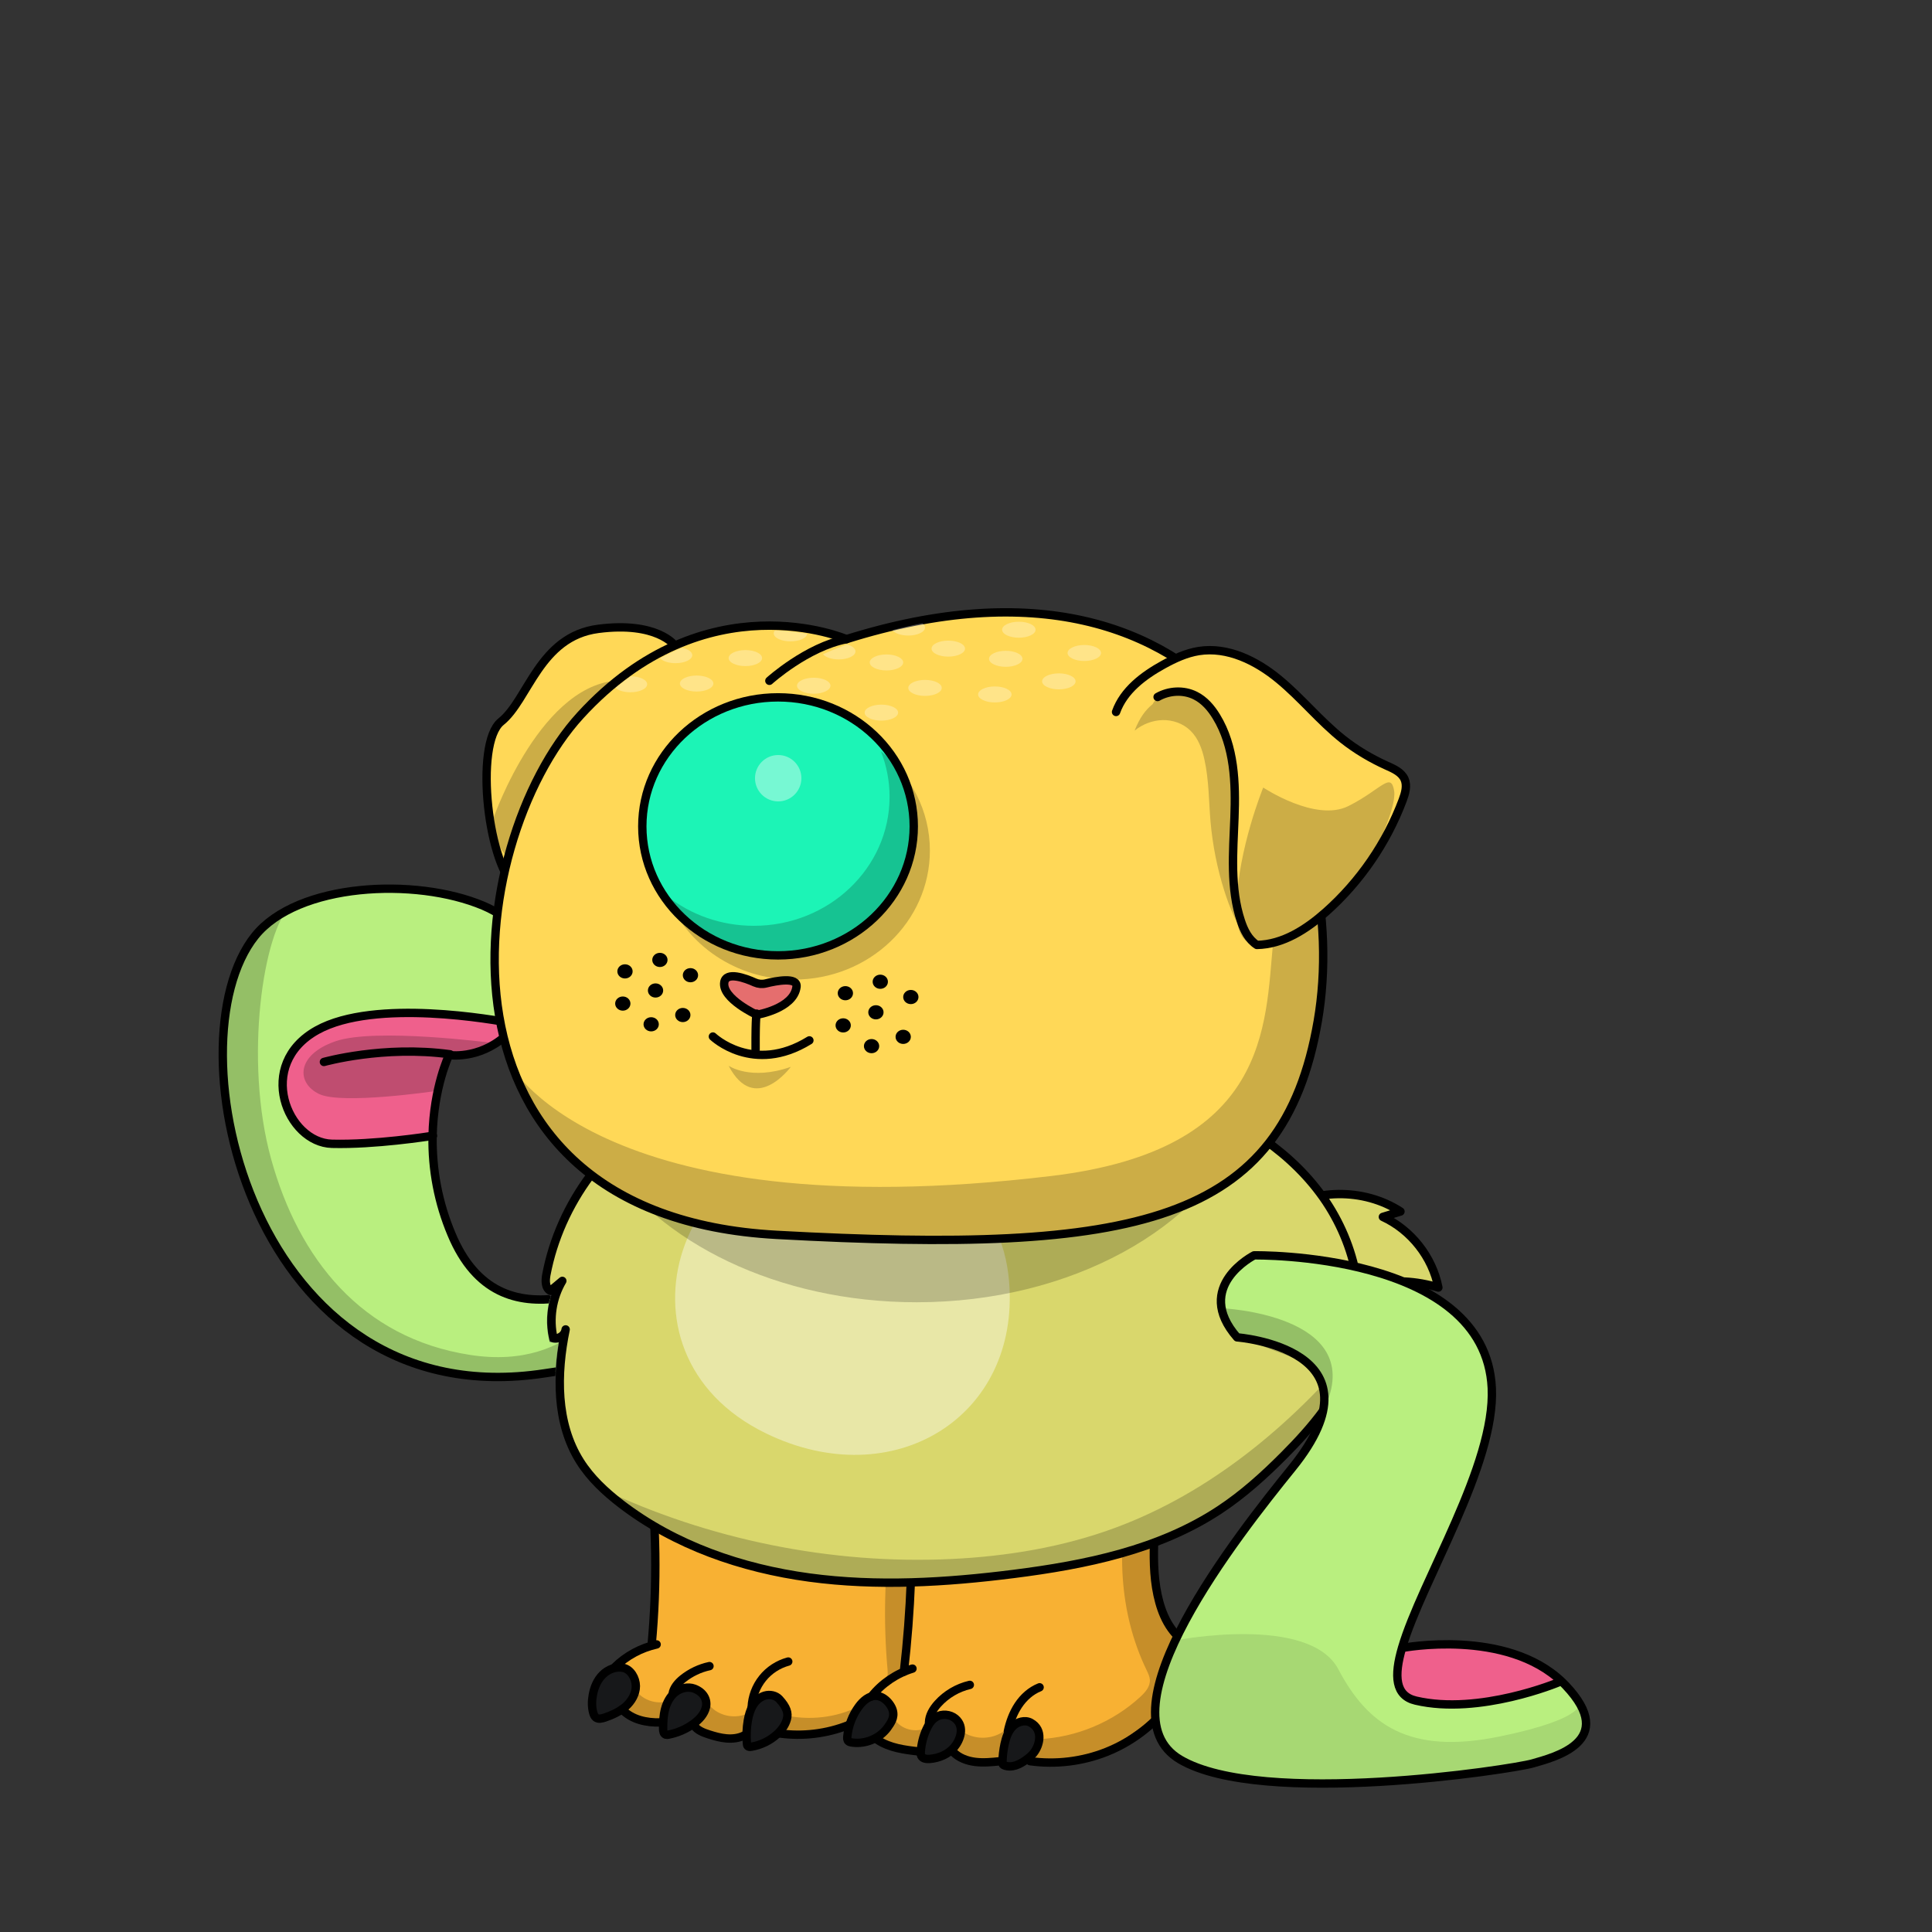
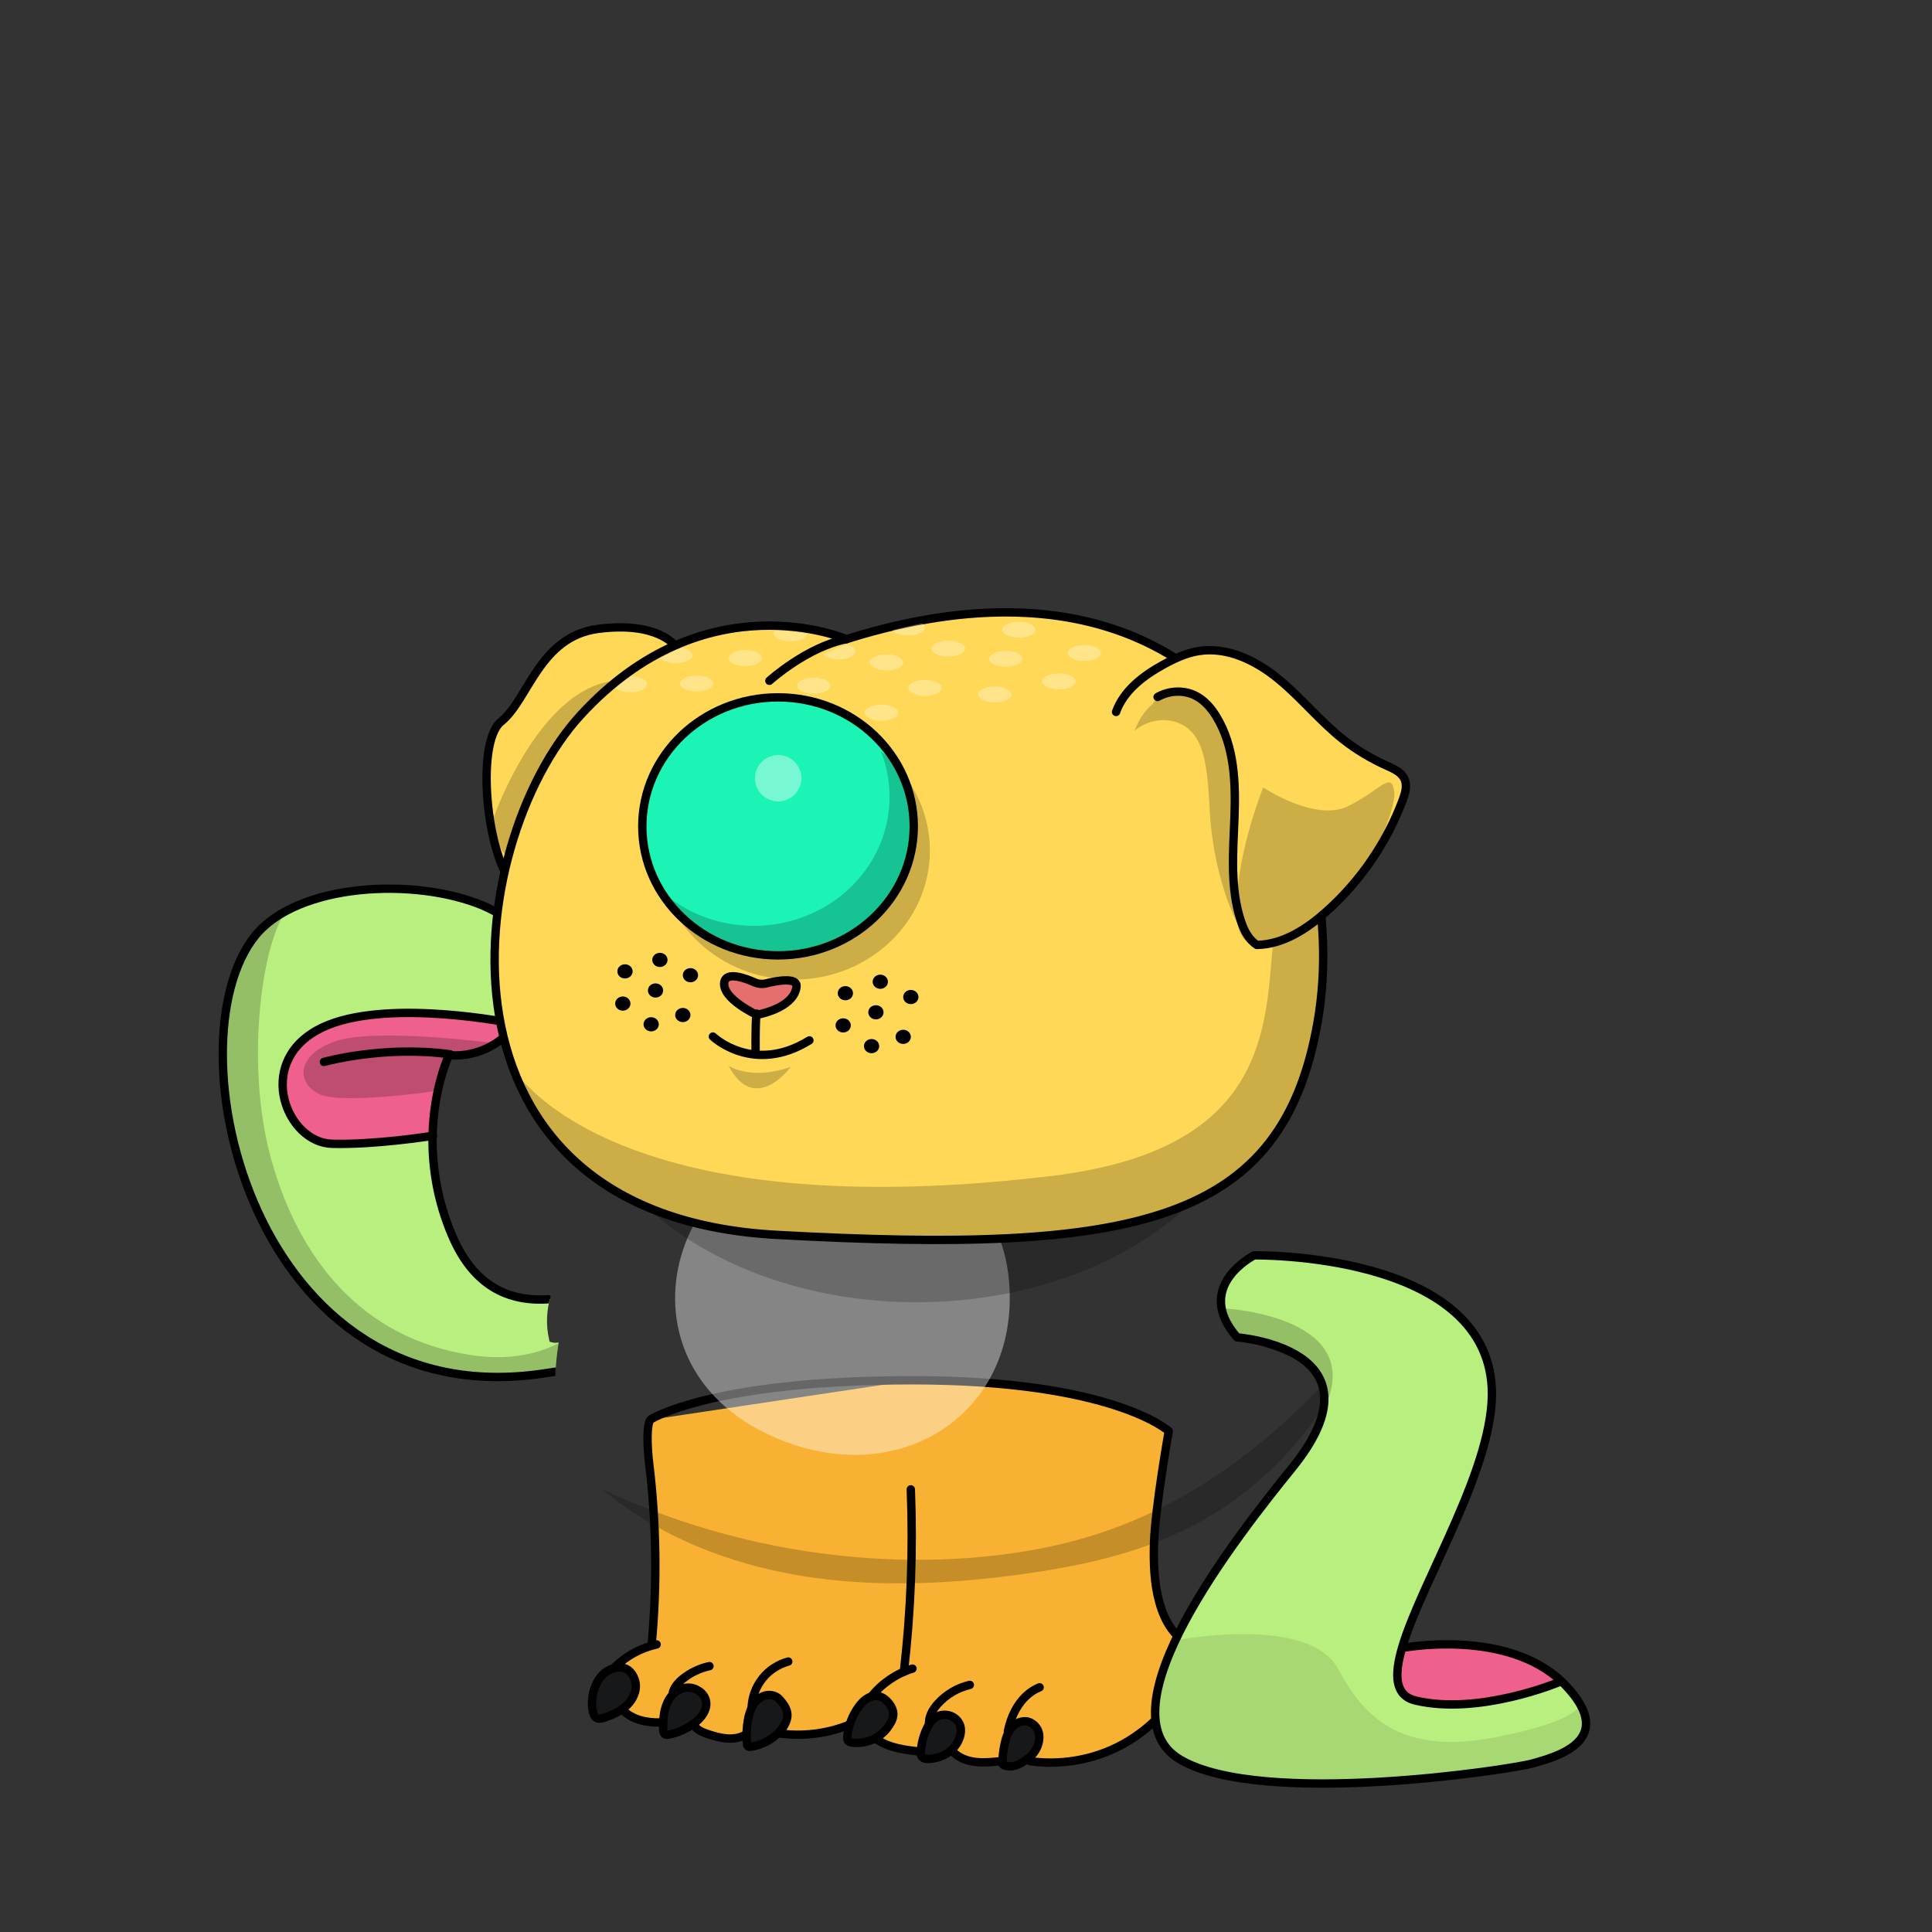
<svg xmlns="http://www.w3.org/2000/svg" viewBox="0 0 3000 3000" width="100%" height="100%">
  <rect x="0" y="0" width="3000" height="3000" fill="#333333" stroke="none" />
  <g id="Claws-Orange" class="legs">
    <defs>
      <style>    .leg-color {     fill: #f8b133;    }   </style>
    </defs>
    <g>
      <g id="leg-color">
-         <path class="leg-color" d="M1016.12,2203.66c-7.74,4.52-11.87,13.42-12.9,22.32-1.03,8.9,.77,17.81,2.32,26.45,17.03,93.54,20.52,189.54,10.45,284.12-.39,3.74-.9,7.74-2.97,10.97-2.71,4.26-7.48,6.45-12,8.77-14.71,7.48-28.13,17.68-39.22,29.81,14.97,0,27.1,15.1,27.35,30.06,.26,14.97-8.77,28.9-20.26,38.58,14.97,12,34.32,18.32,54.58,17.68,6.71-14.58,14.19-28.77,22.19-42.58,6.97-12,15.1-24.39,27.74-29.93-7.61,4.26-13.55,11.23-16.64,19.22,10.32-2.58,22.32-1.81,30.19,5.42,7.48,6.97,9.29,18.32,7.1,28.39-2.19,10.06-7.61,18.84-13.03,27.48,13.93,7.87,29.55,13.03,45.55,15.1,8.39,1.03,17.81,1.03,24.39-4.39,6.71-5.55,8.39-14.97,10.58-23.48,4.26-16.77,15.48-35.22,32.77-35.22,11.87,0,22.19,9.81,25.55,21.16,3.23,11.35,.26,23.87-5.29,34.32,13.42,10.58,32.64,8,49.42,4.9,18.58-3.35,38.32-7.48,51.61-20.77,12.77-12.64,20.13-33.68,37.81-36.39,14.19-2.19,27.74,10.71,29.42,25.03,1.68,14.32-6.32,28.39-17.29,37.55,14.06,11.61,32,18.58,50.19,19.35,2.45,.13,5.16,.13,7.35-1.03,4.64-2.32,5.94-8.26,7.1-13.29,2.97-13.42,9.16-26.84,20.52-34.45,11.35-7.61,28.9-6.97,36.9,4.13,8.64,12.13,2.58,29.16-4.9,41.55-2.97,8.77,8.13,15.35,17.16,17.16,15.1,3.1,30.71,3.61,46.06,1.55,2.58-.39,5.29-.77,7.35-2.45,2.45-2.06,3.23-5.42,3.87-8.52,1.94-9.94,3.1-20.13,7.35-29.42,4.26-9.16,12.26-17.42,22.32-18.71,13.55-1.68,26.19,10.84,27.1,24.52,.9,13.55-8.13,26.58-20,33.16,35.87,14.06,77.03,7.1,112-8.9,34.97-16,65.42-40.39,96.64-62.97,1.94-1.42,4-2.84,6.32-3.61,8.26-2.45,16.52,5.03,25.03,4,9.03-1.16,14.06-10.84,17.42-19.35,6.97-17.29,13.81-34.58,20.77-51.87,.77-1.94,1.55-4,1.42-6.06-.26-3.1-2.45-5.55-4.64-7.87-13.29-14.06-26.45-28.39-39.48-42.71-10.84-11.87-21.81-24-28.51-38.58-8-17.68-9.03-37.55-8.77-56.9,.26-17.93,1.29-35.87,3.74-51.22,1.94-50.84,8.52-101.42,17.93-150.57,.13-10.84-8.26-23.1-18.84-25.93-58.71-16.13-93.29-65.8-378.05-65.8s-400.76,60.26-400.76,60.26Z" />
+         <path class="leg-color" d="M1016.12,2203.66c-7.74,4.52-11.87,13.42-12.9,22.32-1.03,8.9,.77,17.81,2.32,26.45,17.03,93.54,20.52,189.54,10.45,284.12-.39,3.74-.9,7.74-2.97,10.97-2.71,4.26-7.48,6.45-12,8.77-14.71,7.48-28.13,17.68-39.22,29.81,14.97,0,27.1,15.1,27.35,30.06,.26,14.97-8.77,28.9-20.26,38.58,14.97,12,34.32,18.32,54.58,17.68,6.71-14.58,14.19-28.77,22.19-42.58,6.97-12,15.1-24.39,27.74-29.93-7.61,4.26-13.55,11.23-16.64,19.22,10.32-2.58,22.32-1.81,30.19,5.42,7.48,6.97,9.29,18.32,7.1,28.39-2.19,10.06-7.61,18.84-13.03,27.48,13.93,7.87,29.55,13.03,45.55,15.1,8.39,1.03,17.81,1.03,24.39-4.39,6.71-5.55,8.39-14.97,10.58-23.48,4.26-16.77,15.48-35.22,32.77-35.22,11.87,0,22.19,9.81,25.55,21.16,3.23,11.35,.26,23.87-5.29,34.32,13.42,10.58,32.64,8,49.42,4.9,18.58-3.35,38.32-7.48,51.61-20.77,12.77-12.64,20.13-33.68,37.81-36.39,14.19-2.19,27.74,10.71,29.42,25.03,1.68,14.32-6.32,28.39-17.29,37.55,14.06,11.61,32,18.58,50.19,19.35,2.45,.13,5.16,.13,7.35-1.03,4.64-2.32,5.94-8.26,7.1-13.29,2.97-13.42,9.16-26.84,20.52-34.45,11.35-7.61,28.9-6.97,36.9,4.13,8.64,12.13,2.58,29.16-4.9,41.55-2.97,8.77,8.13,15.35,17.16,17.16,15.1,3.1,30.71,3.61,46.06,1.55,2.58-.39,5.29-.77,7.35-2.45,2.45-2.06,3.23-5.42,3.87-8.52,1.94-9.94,3.1-20.13,7.35-29.42,4.26-9.16,12.26-17.42,22.32-18.71,13.55-1.68,26.19,10.84,27.1,24.52,.9,13.55-8.13,26.58-20,33.16,35.87,14.06,77.03,7.1,112-8.9,34.97-16,65.42-40.39,96.64-62.97,1.94-1.42,4-2.84,6.32-3.61,8.26-2.45,16.52,5.03,25.03,4,9.03-1.16,14.06-10.84,17.42-19.35,6.97-17.29,13.81-34.58,20.77-51.87,.77-1.94,1.55-4,1.42-6.06-.26-3.1-2.45-5.55-4.64-7.87-13.29-14.06-26.45-28.39-39.48-42.71-10.84-11.87-21.81-24-28.51-38.58-8-17.68-9.03-37.55-8.77-56.9,.26-17.93,1.29-35.87,3.74-51.22,1.94-50.84,8.52-101.42,17.93-150.57,.13-10.84-8.26-23.1-18.84-25.93-58.71-16.13-93.29-65.8-378.05-65.8Z" />
      </g>
      <g>
-         <path d="M924.51,2631.26c19.48,11.74,46.45,9.29,63.35-5.94,13.42,18.84,42.71,24,61.68,10.71,11.61,15.35,34.84,20.64,51.87,11.61,15.61,19.22,46.71,23.35,66.84,8.77,13.93,13.93,37.29,17.29,54.58,7.87,40.77,8,84.38,1.03,117.41-18.45,10.32-10.84,20.64-21.68,30.84-32.51,2.45-2.58,5.03-5.29,6.32-8.77,1.42-3.87,1.03-8.26,.77-12.39-6.58-73.55-4.77-147.87,5.16-221.02,2.97-22.19,6.84-44.51,14.97-65.55,1.16-3.23,2.84-6.58,5.81-8.13,4.26-2.19,9.81,.65,12.13,4.9,2.45,4.13,2.58,9.16,2.58,14.06,1.16,79.48-1.42,158.83-7.74,238.06-.65,8.64-1.42,17.29-4.52,25.42-7.1,18.84-25.16,30.71-41.16,42.71-7.61,5.68-15.23,12-19.48,20.52-4.26,8.52-4.39,19.74,2.19,26.71,9.94,10.58,27.35,5.42,40.64-.52,10.06,16.13,33.42,22.32,50.06,13.16,10.45,20.13,42.19,24.13,57.29,7.35,19.61,12.64,47.22,11.1,65.29-3.61,11.74,13.93,32.39,19.48,51.48,14.32,58.06-2.58,115.09-26.32,157.8-65.67,7.74-7.1,15.61-16.13,14.84-26.58-.39-5.16-2.71-9.94-4.9-14.58-44-90.71-47.09-194.31-24.13-292.5,6.32-26.97,34.06-91.87,38.45-92,7.61-.13,16.77,20.39,18.06,28s-.9,15.23-2.84,22.71c-17.81,66.45-21.42,136.64-10.58,204.64,3.74,23.74,9.42,47.61,21.29,68.64,11.87,21.03,30.58,38.84,53.8,45.42-2.19,5.55-4.52,11.1-6.71,16.77,28.64,5.03,51.61,32.13,52,61.16-21.29-5.94-46.45-11.23-63.87,2.32-2.58,2.06-5.03,4.52-8.13,5.68-9.03,3.48-18.19-4.9-27.74-5.81-10.19-1.03-19.1,6.58-26.84,13.16-43.61,36.9-99.09,60.51-156.12,64-17.29,1.03-34.97,.39-51.48,5.55-6.71,2.06-13.29,5.16-20.26,4.65s-14.32-6.32-13.16-13.16c-23.74,14.32-57.16,9.81-76.13-10.45-10.84,7.1-24.26,10.06-37.03,8.13-3.74-.52-7.61-1.68-10.06-4.52-2.45-2.84-2.58-7.87-.13-10.06-19.23,1.94-38.97-1.81-56.26-10.58-4.39-2.19-8.9-4.9-13.81-4.52-6.71,.52-11.74,6.71-18.32,8.64-8.64,2.71-18.58-3.35-21.55-11.87-2.97-8.52,.26-18.45,6.58-24.9-20.9,14.84-46.19,23.35-71.87,24.39-18.32,.65-37.42-2.32-54.58,4.13-8.77,3.35-16.9,9.03-26.19,9.81-9.29,.77-20.26-7.23-17.55-16.26-26.06,14.06-61.42,8.13-81.55-13.68-9.29,6.58-19.61,11.74-30.32,15.35-4,1.29-8.77,2.32-12.39,0-8-5.29-.13-18.32-3.48-27.22-21.42,9.29-48.51,3.1-63.74-14.58-9.16,6.71-19.35,13.81-30.71,12.64-11.1-1.16-20.65-15.61-8.77-36.13Z" style="isolation: isolate; opacity: .2;" />
-       </g>
+         </g>
      <g>
        <path d="M1414.3,2312.69c3.74,94.45,.13,189.15-10.71,283.09" style="fill: none; stroke: #000; stroke-linecap: round; stroke-linejoin: round; stroke-width: 13px;" />
        <path d="M1011.87,2553.97c8.77-94.06,7.48-189.02-4-282.83-2.71-22.45-4.52-60.9,2.71-67.22h0s94.45-60.64,406.44-60.64,397.79,78.96,397.79,78.96c0,0-21.29,120.38-22.84,173.67-.9,30.97,0,62.32,8.26,92.13,4,14.45,9.81,28.52,18.58,40.77,13.81,19.35,34.32,32.9,54.19,45.93" style="fill: none; stroke: #000; stroke-linecap: round; stroke-linejoin: round; stroke-width: 13px;" />
        <path d="M967.74,2589.84c-11.48-2.45-23.87,2.45-32.13,10.84-8.39,8.39-13.03,19.74-15.1,31.35-1.68,9.16-1.81,18.71,.65,27.61,.77,2.71,1.94,5.68,4.13,7.35,3.87,2.97,9.42,1.55,14.06,0,11.48-4,22.97-9.16,32.13-17.16,9.16-8.13,15.87-19.61,15.87-31.74-.13-12.26-7.87-25.81-19.61-28.26Z" style="fill: #17181a; stroke: #000; stroke-linecap: round; stroke-linejoin: round; stroke-width: 13px;" />
        <path d="M1078.06,2622.1c-9.68-3.61-21.16-.9-29.29,5.42s-13.29,16-16,26.06c-2.71,10.06-3.1,20.52-3.1,30.84,0,3.61,.65,8,4.13,9.16,1.29,.39,2.84,.26,4.13,0,14.06-2.71,27.48-8.52,39.1-17.03,8.77-6.45,16.64-14.84,19.1-25.42,2.45-10.58-2.45-23.1-18.06-29.03Z" style="fill: #17181a; stroke: #000; stroke-linecap: round; stroke-linejoin: round; stroke-width: 13px;" />
        <path d="M1210.18,2638.48c-5.55-6.06-14.71-7.87-22.58-5.55-7.87,2.32-14.32,8.26-18.45,15.23s-6.45,15.1-7.87,23.1c-2.06,12-2.58,24.26-1.42,36.39,.13,1.29,.26,2.71,1.16,3.61,1.42,1.55,3.74,1.42,5.68,1.03,14.71-2.45,28.64-9.16,39.74-19.22,7.1-6.45,13.03-14.45,15.48-23.74,2.45-9.29-.39-18.45-11.74-30.84Z" style="fill: #17181a; stroke: #000; stroke-linecap: round; stroke-linejoin: round; stroke-width: 13px;" />
        <path d="M1381.4,2646.22c-4.9-6.71-12.13-12.39-20.39-12.9-11.23-.77-20.9,7.61-27.61,16.77-9.94,13.55-16.13,29.81-17.68,46.45-.26,2.58-.26,5.55,1.68,7.23,1.16,1.16,2.84,1.42,4.39,1.81,18.45,3.1,38.19-3.48,51.22-16.9,3.35-3.35,6.19-7.23,8.77-11.35,4.64-7.23,9.42-17.55-.39-31.1Z" style="fill: #17181a; stroke: #000; stroke-linecap: round; stroke-linejoin: round; stroke-width: 13px;" />
        <path d="M1483.46,2668.55c-8.26-6.84-20.9-7.87-29.93-2.32-7.1,4.26-11.74,11.74-15.1,19.35-4.9,10.71-7.74,22.32-8.64,34.19-.13,2.32-.26,4.77,.77,6.84,2.19,4.39,8.26,5.03,13.16,4.65,14.32-1.16,28.64-7.1,37.93-18.19,9.16-10.97,17.16-31.61,1.81-44.51Z" style="fill: #17181a; stroke: #000; stroke-linecap: round; stroke-linejoin: round; stroke-width: 13px;" />
        <path d="M1600.49,2675c-8.9-4.9-20.64-1.42-27.74,5.68-7.23,7.23-10.58,17.29-12.77,27.1-2.06,9.55-3.23,19.35-3.35,29.16,0,1.03,0,2.06,.52,2.84,.52,.65,1.29,1.03,2.06,1.42,5.68,2.32,12.26,2.06,18.06,.13s11.23-5.16,16.13-8.77c4.13-2.97,8-6.19,11.23-10.06,10.19-12.39,15.74-36.64-4.13-47.48Z" style="fill: #17181a; stroke: #000; stroke-linecap: round; stroke-linejoin: round; stroke-width: 13px;" />
        <path d="M1019.61,2553.45c-24.39,5.42-47.09,17.68-64.9,35.22" style="fill: none; stroke: #000; stroke-linecap: round; stroke-linejoin: round; stroke-width: 13px;" />
        <path d="M965.93,2654.35c7.35,7.87,17.16,13.29,27.48,16.39s21.16,4.13,32,3.87" style="fill: none; stroke: #000; stroke-linecap: round; stroke-linejoin: round; stroke-width: 13px;" />
        <path d="M1101.67,2587.13c-15.1,3.23-29.29,10.06-41.29,19.61-7.61,6.19-14.71,14.19-16,23.87" style="fill: none; stroke: #000; stroke-linecap: round; stroke-linejoin: round; stroke-width: 13px;" />
        <path d="M1077.41,2678.87c5.03,7.87,14.45,11.48,23.35,14.32,8.9,2.84,17.93,5.42,27.35,6.19,9.29,.77,18.97-.26,27.35-4.52" style="fill: none; stroke: #000; stroke-linecap: round; stroke-linejoin: round; stroke-width: 13px;" />
        <path d="M1167.21,2650.74c.77-16.13,6.71-32,16.9-44.64,10.06-12.64,24.26-21.81,39.87-26.06" style="fill: none; stroke: #000; stroke-linecap: round; stroke-linejoin: round; stroke-width: 13px;" />
        <path d="M1210.18,2691.64c36.13,5.03,73.67,.52,107.61-13.03" style="fill: none; stroke: #000; stroke-linecap: round; stroke-linejoin: round; stroke-width: 13px;" />
        <path d="M1416.88,2591c-24.9,7.61-47.35,22.84-63.48,43.09" style="fill: none; stroke: #000; stroke-linecap: round; stroke-linejoin: round; stroke-width: 13px;" />
        <path d="M1363.21,2702.09c18.58,12.13,41.55,15.1,63.48,17.55" style="fill: none; stroke: #000; stroke-linecap: round; stroke-linejoin: round; stroke-width: 13px;" />
        <path d="M1505.91,2616.29c-18.97,4.39-36.51,14.71-49.55,29.16-7.35,8.13-13.55,18.19-13.81,29.16" style="fill: none; stroke: #000; stroke-linecap: round; stroke-linejoin: round; stroke-width: 13px;" />
        <path d="M1479.98,2720.41c8.9,9.16,21.68,13.93,34.45,15.48s25.68,.26,38.45-1.03" style="fill: none; stroke: #000; stroke-linecap: round; stroke-linejoin: round; stroke-width: 13px;" />
        <path d="M1614.29,2620.03c-13.55,5.42-24.9,15.61-33.03,27.87s-13.16,26.19-16.26,40.51" style="fill: none; stroke: #000; stroke-linecap: round; stroke-linejoin: round; stroke-width: 13px;" />
        <path d="M1814.8,2648.03c-25.03,31.87-58.45,57.03-96.13,72.13-37.68,15.1-79.22,20.13-119.22,14.58" style="fill: none; stroke: #000; stroke-linecap: round; stroke-linejoin: round; stroke-width: 13px;" />
        <path d="M1811.7,2656.29c10.84,2.32,21.68,4.26,32.64,5.94,1.94,.26,4.26,.52,5.55-1.03,.9-1.03,1.03-2.32,1.16-3.74,2.45-25.03,12-48.9,21.42-72.13,1.03-2.45,1.94-5.29,.77-7.61" style="fill: none; stroke: #000; stroke-linecap: round; stroke-linejoin: round; stroke-width: 13px;" />
        <path d="M1872.73,2593.71c21.68,10.45,38.97,29.81,46.97,52.39,.9,2.45,1.68,5.42,.13,7.74-1.16,1.94-3.61,2.58-5.81,2.97-11.61,1.81-23.35-2.32-35.1-2.19-7.48,.13-15.1,1.81-22.06-.77" style="fill: #17181a; stroke: #000; stroke-linecap: round; stroke-linejoin: round; stroke-width: 13px;" />
      </g>
    </g>
  </g>
  <g id="Furry-Bobtail" class="body">
    <defs>
      <style>    .arm-back {     clip-path: url(#body-mask);    }   </style>
      <clipPath id="body-mask">
        <path d="M0,0V3000H3000V0H0ZM2104.91,2111.44c-21.04,62.45-65.62,112.73-106.45,153.68-37.58,37.74-68.64,64-100.71,85.16-98.49,65.12-218.59,87.45-323.09,100.71-73.47,9.29-134.62,13.61-192.41,13.61h0c-44.89,0-86.24-2.64-126.42-8.07-115.39-15.59-217.78-55.69-296.09-115.97-29.53-22.74-50.1-44.1-64.74-67.22-30.72-48.44-39.94-111.89-27.5-188.83-1.63,.39-3.31,.6-4.99,.6s-3.23-.19-4.79-.57l-4.21-1.02-.96-4.22c-5.03-22-4-45.23,2.63-66.74l-3.66-1.89c-6.66-3.43-13.8-11.88-10-32.64,10.52-55.52,34.46-109.57,69.23-156.33,34.77-46.77,79.65-85.26,129.77-111.32,80.32-41.8,168.96-60.43,287.41-60.43,45.24,0,90.53,2.61,134.33,5.13,32.84,1.89,63.87,3.68,94.93,4.46,82.13,2.1,178.54,8.16,270.95,37.22,67.7,21.29,161.96,64.76,226.59,150.99,59.11,78.85,78.34,179.9,50.19,263.71Z" style="fill: #c7ff2e;" />
      </clipPath>
    </defs>
    <g>
-       <path class="body-color" d="M1981.76,1884.06c56.13-38.84,135.74-40,192.9-2.84-9.16,2.84-18.32,5.55-27.35,8.39,43.87,20.26,76.9,62.32,86.19,109.67-17.03-5.29-34.58-8.39-52.38-9.29,7.1,5.03,7.1,16.26,2.06,23.22-5.03,6.97-13.42,10.71-21.68,13.42-36.39,11.61-77.29,8.39-111.48-8.77-34.19-17.16-61.16-48.13-73.55-84.25-4.65-13.03-15.48-35.22,5.29-49.55Z" style="fill: #d9d76c; stroke: #000; stroke-linecap: round; stroke-linejoin: round; stroke-width: 13px;" />
      <g>
-         <path class="body-color" d="M1043.74,1716.58c-100.25,52.13-174.32,151.74-195.35,262.7-1.68,9.16-1.94,20.9,6.32,25.16,6.19-5.16,12.39-10.32,18.45-15.48-15.61,26.45-20.64,58.84-13.81,88.77,8.52,2.06,18.06-4.77,18.97-13.42-14.32,69.16-15.23,145.67,22.58,205.28,16.26,25.68,38.97,46.84,63.09,65.42,84,64.64,187.73,100.38,292.76,114.58,105.03,14.19,211.86,7.74,317.02-5.55,111.87-14.19,226.06-37.42,320.12-99.61,36.39-24,68.9-53.42,99.61-84.25,43.61-43.74,85.03-92.38,104.77-150.96,28.9-86.06,5.29-184.64-49.16-257.28-54.45-72.64-136.51-121.29-223.09-148.51-86.58-27.22-178.19-34.58-269.02-36.9-164.25-4.13-345.41-37.29-513.27,50.06Z" style="fill: #d9d76c; stroke: #000; stroke-linecap: round; stroke-linejoin: round; stroke-width: 13px;" />
        <path d="M1328.5,1775.55c-270.18-33.03-398.31,324.5-138.83,450.3,197.67,95.87,394.18-25.55,377.28-235.35-10.58-132.25-111.09-199.35-238.44-214.96Z" style="fill: #fff; isolation: isolate; opacity: .4;" />
        <g>
          <path d="M2103.56,2094.63c-100.51,119.87-225.02,223.35-371.73,277.67-81.29,30.06-167.86,44.39-254.57,48.51-187.86,8.9-378.18-30.84-542.95-108.9,87.09,73.29,197.02,116.51,309.41,134.96,112.38,18.45,227.47,13.29,340.37-2.06,82.58-11.23,165.28-28.26,241.15-62.58,119.35-54.06,218.31-151.61,278.31-287.6Z" style="isolation: isolate; opacity: .2;" />
        </g>
      </g>
    </g>
    <path class="neck-shadow" d="M1283.89,1659.98c-189.14,0-294.13,76.5-347.03,135.65,85.22,133.76,270.98,226.51,486.43,226.51,239.87,0,442.94-114.95,511.43-273.48-149.56-91.23-382.18-88.67-650.83-88.67Z" style="opacity: .2;" />
  </g>
  <g id="Tentacles" class="arms">
    <defs>
      <style>   </style>
    </defs>
    <g>
      <g class="arm-front">
        <g>
          <g>
            <path d="M1920.99,2076.64c-69.11-79.07,26.43-127.34,26.43-127.34,0,0,358.92-6.07,369.06,206.06,5.69,119.76-108.78,298.81-139.31,403.2-12.84,43.93-10.82,74.63,21.3,82.14,98.83,23.12,221.83-28.45,221.83-28.45h6c1.62,1.57,3.22,3.18,4.79,4.83,82.94,87.27-19.18,111.83-51.16,121.16s-420.25,68.76-547.26-5.92c-127.01-74.68,89.76-349.14,173.82-453,149.88-185.21-85.54-202.67-85.5-202.68Z" style="fill: #b9ef7f;" />
            <path d="M2177.92,2558.84s161.22-30.9,248.34,53.42h-6s-122.98,51.57-221.83,28.45c-32.12-7.51-34.14-38.21-21.3-82.14l.79,.27Z" style="fill: #ef608c;" />
          </g>
          <path d="M2177.96,2558.83s161.22-30.9,248.34,53.42c1.62,1.57,3.22,3.18,4.79,4.83,82.94,87.27-19.18,111.83-51.16,121.16s-420.25,68.76-547.26-5.92c-127.01-74.68,89.76-349.14,173.82-453,149.88-185.21-85.54-202.67-85.54-202.67-69.11-79.07,26.43-127.34,26.43-127.34,0,0,358.92-6.07,369.06,206.06,5.69,119.76-108.78,298.81-139.31,403.2-12.84,43.93-10.82,74.63,21.3,82.14,98.83,23.12,221.83-28.45,221.83-28.45" style="fill: none; stroke: #000; stroke-linecap: round; stroke-linejoin: round; stroke-width: 13px;" />
        </g>
        <path d="M1999.81,2105.11c65.79,24.43,45.13,71.25,59.38,76,59.43-140.14-161.57-149.65-161.57-149.65,2.42,38.01,19,42.76,102.19,73.65Z" style="isolation: isolate; opacity: .2;" />
        <path d="M1790.77,2641.97c-16.63,109.27,106.89,118.77,206.66,130.65,99.77,11.88,339.7-16.63,415.71-40.38,76.01-23.75,40.38-90.27,40.38-90.27,0,0,14.25,26.18-125.9,54.66-140.15,28.48-204.28-19-249.42-104.52-45.14-85.52-251.8-45.14-251.8-45.14,0,0-30.88,28.47-35.63,95Z" style="isolation: isolate; opacity: .1;" />
      </g>
      <g class="arm-back">
        <g>
          <g>
            <path d="M801.37,1590.26c-5.16,7.18-11.14,13.73-17.8,19.54-41.32,35.63-86.32,28.5-86.32,28.5,0,0-24.03,49.92-25.53,125.4-7.33,1.16-89.92,14.08-156.25,12.38-69.49-1.78-119.37-122.93-23.16-176.38,89.87-49.93,283.92-14.34,309.06-9.44Z" style="fill: #ef608c;" />
            <path d="M846.29,2132.4c111.11-17.07,195.98-28.37,260.8-35.67-6.45-31.89-9.68-64.34-9.65-96.87,.01-12.27,.46-24.4,1.34-36.4-16.71-1.88-36.71-1.67-60,2.65-80.47,14.95-261.05,134.37-337.77-49.87-20.3-48.25-30.28-100.21-29.29-152.54-7.33,1.16-89.92,14.08-156.25,12.38-69.49-1.78-119.37-122.93-23.16-176.38,89.87-49.93,283.9-14.34,309.06-9.44,38.23-52.73,42.37-144.38-50.72-183.73-106.06-44.83-288.94-35.23-354.63,46.69-134.11,167.26-3.91,748.96,450.27,679.18Z" style="fill: #b9ef7f;" />
          </g>
          <g>
            <path d="M1105.18,2096.94c-64.58,7.3-148.88,18.55-258.93,35.46-454.14,69.82-584.34-511.92-450.23-679.18,65.69-81.92,248.57-91.52,354.63-46.69,93.09,39.35,88.95,130.99,50.72,183.73" style="fill: none; stroke: #000; stroke-linecap: round; stroke-linejoin: round; stroke-width: 13px;" />
            <path d="M671.72,1763.7c-.99,52.33,8.99,104.29,29.29,152.54,76.77,184.24,257.3,64.87,337.77,49.87,23.39-4.34,43.46-4.53,60.17-2.63" style="fill: none; stroke: #000; stroke-linecap: round; stroke-linejoin: round; stroke-width: 13px;" />
            <path d="M801.37,1590.26c-5.16,7.18-11.14,13.73-17.8,19.54-41.32,35.63-86.32,28.5-86.32,28.5,0,0-24.03,49.92-25.53,125.4" style="fill: none; stroke: #000; stroke-linecap: round; stroke-linejoin: round; stroke-width: 13px;" />
            <path d="M502.98,1649s92.66-26.13,196-11.88" style="fill: none; stroke: #000; stroke-linecap: round; stroke-linejoin: round; stroke-width: 13px;" />
            <path d="M672.24,1763.61l-.52,.09" style="fill: none; stroke: #000; stroke-linecap: round; stroke-linejoin: round; stroke-width: 13px;" />
            <path d="M794.72,1588.75c-25.17-4.9-212.54-38.98-302.41,10.95-96.21,53.45-46.33,174.6,23.16,176.38,66.33,1.7,148.92-11.22,156.25-12.38" style="fill: none; stroke: #000; stroke-linecap: round; stroke-linejoin: round; stroke-width: 13px;" />
            <path d="M1105.18,2096.94c-6.47-45.88-6.98-97.57-6.23-133.46" style="fill: none; stroke: #000; stroke-linecap: round; stroke-linejoin: round; stroke-width: 13px;" />
          </g>
        </g>
        <path d="M732.23,1633.6c-35.63,2.37-42.76,19-42.76,19l-13.06,41.57s-144.91,21.42-180.54,4.75c-35.63-16.67-36.82-60.62,24.94-82,61.76-21.38,242.3,2.38,242.3,2.38,0,0,4.75,11.93-30.88,14.3Z" style="isolation: isolate; opacity: .2;" />
        <path d="M347.37,1662.04c28.51,182.91,90.27,458.46,415.71,475.09,97.64-7.91,234.76-23.11,344.87-36-7.07-33.31-10.62-67.27-10.58-101.32,0-10.41,.33-20.75,1-31-84.05-12.74-147.6,30.56-147.6,30.56,0,0-52.3,130.65-220.92,104.52s-266.05-149.66-308.81-304.06c-42.76-154.4-11.87-356.32,30.88-394.32-11.87,4.75-133.06,73.62-104.55,256.53Z" style="isolation: isolate; opacity: .2;" />
      </g>
    </g>
  </g>
  <g id="Yellow-Pooch" class="head">
    <g>
      <path d="M1047.49,1001.91s-27.11-37.27-118.59-25.41-108.42,110.12-150.78,144-20.33,230.4,27.11,260.89,50.82-155.86,105.04-227.01,135.53-120.28,137.22-152.47Z" style="fill: #ffd857; stroke: #000; stroke-miterlimit: 10; stroke-width: 13px;" />
      <path d="M1314.38,992.5s-218.17-94.81-413.12,118.22c-183.35,200.35-254.36,776.28,304.7,806.77s786.07-16.94,840.28-332.05c54.21-315.11-149.08-775.9-731.86-592.94Z" style="fill: #ffd857; stroke: #000; stroke-miterlimit: 10; stroke-width: 13px;" />
      <path d="M1797.51,1082.29c17.68-10.06,40.39-11.35,58.58-2.19,14.06,6.97,24.64,19.35,32.77,32.77,28.13,46.06,30.06,102.96,28,156.9-2.06,53.93-6.97,109.29,10.06,160.51,4.64,14.06,11.61,28.51,24.77,37.03,40.64-.77,77.16-24.52,107.48-51.48,52.9-47.09,94.06-107.22,118.96-173.54,3.87-10.45,7.35-22.19,2.84-32.51-4.77-10.71-16.77-16-27.48-20.77-24.39-10.97-47.61-24.77-68.51-41.29-35.48-28.13-64.26-64.13-99.22-92.9-34.97-28.9-79.61-50.97-124.38-43.87-19.35,3.1-37.42,11.48-54.58,20.9-31.22,17.16-61.8,40.13-73.8,73.67" style="fill: #ffd857; stroke: #000; stroke-linecap: round; stroke-linejoin: round; stroke-width: 13px;" />
      <g>
        <path d="M1761.77,1134.54c12.26-9.94,27.74-16,43.48-16.39,15.74-.39,31.87,5.29,43.1,16.26,12.26,11.87,18.32,28.64,21.93,45.29,6.97,31.48,6.71,64,9.42,96.13,3.23,36.39,10.32,72.26,21.29,107.09,8.64,27.35,19.74,54.19,37.29,76.77-12.52-14.19-15.87-34.06-18.32-52.9-4-31.61-6.71-63.35-6.06-95.22,.65-30.71,4.52-61.16,3.48-91.87-.9-23.61-4.64-47.22-11.35-69.93-5.16-17.81-12.26-35.22-23.87-49.68-11.61-14.45-28.13-25.55-46.45-27.61s-38.32,6.32-45.93,20.9c-11.1,9.03-20,20.9-28,41.16Z" style="isolation: isolate; opacity: .2;" />
        <path d="M766.59,1269.33s74.93-214.76,200.46-212.73c-5.01,1.89-148.13,117.51-179.59,271.28,0,0-17.12-4.44-20.87-58.55Z" style="opacity: .2;" />
        <path d="M2164.83,1227.98c-5.08-30.49-20.33-1.69-71.15,23.72s-132.14-28.8-132.14-28.8c0,0-38.96,94.87-41.58,183.89-1.67,57.03,21.43,67.73,56.96,56.02-12.52,129.99-5.22,322.54-344.04,363.2-713.47,85.62-845.36-179.58-845.36-179.58,103.34,298.16,479.43,272.75,479.43,272.75,0,0,301.55,37.27,581.08-50.82,211.07-97.62,215.66-344.19,207.36-448.54,66.45-49.78,114.3-162.66,109.44-191.83Z" style="opacity: .2;" />
      </g>
      <path d="M1194.68,1057.14s58.24-52.72,119.7-64.63" style="fill: none; stroke: #000; stroke-linecap: round; stroke-linejoin: round; stroke-width: 13px;" />
      <g style="opacity: .3;">
        <ellipse cx="1081.73" cy="1061.4" rx="25.98" ry="12.42" style="fill: #fff;" />
        <ellipse cx="1368.6" cy="1106.57" rx="25.98" ry="12.42" style="fill: #fff;" />
        <ellipse cx="1472.5" cy="1007.18" rx="25.98" ry="12.42" style="fill: #fff;" />
        <ellipse cx="1263.56" cy="1064.78" rx="25.98" ry="12.42" style="fill: #fff;" />
        <ellipse cx="1157.4" cy="1021.87" rx="25.98" ry="12.42" style="fill: #fff;" />
        <ellipse cx="1436.36" cy="1068.17" rx="25.98" ry="12.42" style="fill: #fff;" />
        <ellipse cx="1561.72" cy="1023" rx="25.98" ry="12.42" style="fill: #fff;" />
        <ellipse cx="1582.05" cy="977.82" rx="25.98" ry="12.42" style="fill: #fff;" />
        <ellipse cx="1683.7" cy="1013.96" rx="25.98" ry="12.42" style="fill: #fff;" />
        <ellipse cx="1544.78" cy="1078.34" rx="25.98" ry="12.42" style="fill: #fff;" />
        <ellipse cx="1644.17" cy="1058.01" rx="25.98" ry="12.42" style="fill: #fff;" />
        <ellipse cx="1376.5" cy="1028.64" rx="25.98" ry="12.42" style="fill: #fff;" />
        <path d="M1315.28,1000.71c-13.91,5.15-26.39,10.26-37.31,15.04,3.63,4.77,13.19,8.17,24.41,8.17,14.35,0,25.98-5.56,25.98-12.42,0-4.61-5.26-8.64-13.07-10.78Z" style="fill: #fff;" />
        <path d="M1432.41,967.85c-16.32,3.19-31.86,6.79-46.58,10.64,3.52,4.87,13.18,8.37,24.55,8.37,14.35,0,25.98-5.56,25.98-12.42,0-2.42-1.45-4.68-3.95-6.59Z" style="fill: #fff;" />
        <path d="M979.44,1050.11c-8.49,6.01-16.41,12.05-23.72,17.98,4.27,4.07,13.06,6.86,23.22,6.86,14.35,0,25.98-5.56,25.98-12.42s-11.37-12.29-25.48-12.42Z" style="fill: #fff;" />
        <path d="M1058.93,1005.87c-11.93,4.95-23.28,10.39-34.04,16.13,3.85,4.56,13.18,7.77,24.09,7.77,14.35,0,25.98-5.56,25.98-12.42,0-5.17-6.61-9.61-16.02-11.48Z" style="fill: #fff;" />
        <path d="M1203.26,978.9c-1.17,1.41-1.82,2.95-1.82,4.57,0,6.86,11.63,12.42,25.98,12.42s25.23-5.21,25.94-11.77c-17.2-3.04-33.91-4.71-50.1-5.22Z" style="fill: #fff;" />
      </g>
    </g>
  </g>
  <g id="Green-Eye" class="face">
    <defs>
      <style>    .eye-blink, .eye-pupil {     opacity: 0;    }    @keyframes blink-shut {     0% { opacity: 0; }     40% { opacity: 0; }     41% { opacity: 1; }     50% { opacity: 1; }     51% { opacity: 0; }     100% { opacity: 0; }    }    @keyframes blink-open {     0% { opacity: 1; }     40% { opacity: 1; }     41% { opacity: 0; }     50% { opacity: 0; }     51% { opacity: 1; }     100% { opacity: 1; }    }    .eye-blink {     animation-duration: 2s;     animation-name: blink-shut;     animation-fill-mode: forwards;     animation-iteration-count: infinite;    }    .eye-pupil {     animation-duration: 2s;     animation-name: blink-open;     animation-fill-mode: forwards;     animation-iteration-count: infinite;    }   </style>
    </defs>
    <g>
      <g>
        <path d="M1172.17,1525.6c5.31,2.33,11.22,2.89,16.98,1.5,16.35-4.09,49.62-10.43,47.67,5.24-4.29,34.02-61.74,43.41-61.74,43.41,0,0-54.3-24.95-50.44-50.33,2.69-17.56,32.75-6.49,47.53,.19Z" style="fill: #e56e6e; stroke: #000; stroke-linecap: round; stroke-linejoin: round; stroke-width: 13px;" />
        <path d="M1106.98,1609.53s62.49,59.98,149.82,5.97" style="fill: none; stroke: #000; stroke-linecap: round; stroke-linejoin: round; stroke-width: 13px;" />
        <path d="M1173.27,1629.78c-.24-54.4,1.76-55.79,1.76-55.79" style="fill: none; stroke: #000; stroke-linecap: round; stroke-linejoin: round; stroke-width: 13px;" />
      </g>
      <g>
        <ellipse cx="1312.69" cy="1542.24" rx="11.86" ry="11.01" />
        <ellipse cx="1366.9" cy="1524.45" rx="11.86" ry="11.01" />
        <ellipse cx="1360.12" cy="1571.89" rx="11.86" ry="11.01" />
        <ellipse cx="1353.35" cy="1624.41" rx="11.86" ry="11.01" />
        <ellipse cx="1402.48" cy="1610.01" rx="11.86" ry="11.01" />
        <ellipse cx="1414.34" cy="1548.17" rx="11.86" ry="11.01" />
        <ellipse cx="1309.3" cy="1592.22" rx="11.86" ry="11.01" />
        <ellipse cx="970.48" cy="1508.36" rx="11.86" ry="11.01" />
        <ellipse cx="1024.69" cy="1490.57" rx="11.86" ry="11.01" />
        <ellipse cx="1017.91" cy="1538.01" rx="11.86" ry="11.01" />
        <ellipse cx="1011.14" cy="1590.52" rx="11.86" ry="11.01" />
        <ellipse cx="1060.27" cy="1576.12" rx="11.86" ry="11.01" />
        <ellipse cx="1072.13" cy="1514.29" rx="11.86" ry="11.01" />
        <ellipse cx="967.09" cy="1558.34" rx="11.86" ry="11.01" />
      </g>
      <path d="M1131.42,1654.9s33.88,23.72,96.56,1.69c0,0-55.91,76.24-96.56-1.69Z" style="opacity: .2;" />
      <g>
        <ellipse cx="1208.12" cy="1283.18" rx="210.76" ry="200.32" style="fill: #1cf4b6; stroke: #000; stroke-miterlimit: 10; stroke-width: 13px;" />
        <path d="M1367.83,1166.65c8.71,21.97,13.49,45.76,13.49,70.62,0,110.64-94.36,200.32-210.76,200.32-51.21,0-98.15-17.37-134.67-46.23,30.05,75.79,107.03,129.7,197.27,129.7,116.4,0,210.76-89.69,210.76-200.32,0-61.96-29.6-117.35-76.09-154.09Z" style="opacity: .2;" />
        <path class="eye-pupil" d="M1152.1,1336.95c74.45-73.88,34.83-146.13,22.6-164.52l-4.47-.63c-16.85,14.29-74.9,72.77-23.78,164.36l5.66,.8Z" />
        <circle cx="1208.37" cy="1208.41" r="36" style="fill: #fff; opacity: .4;" />
      </g>
      <line class="eye-blink" x1="1122.95" y1="1250.01" x2="1197.49" y2="1256.78" style="fill: none; stroke: #000; stroke-linecap: round; stroke-linejoin: round; stroke-width: 22px;" />
    </g>
  </g>
</svg>